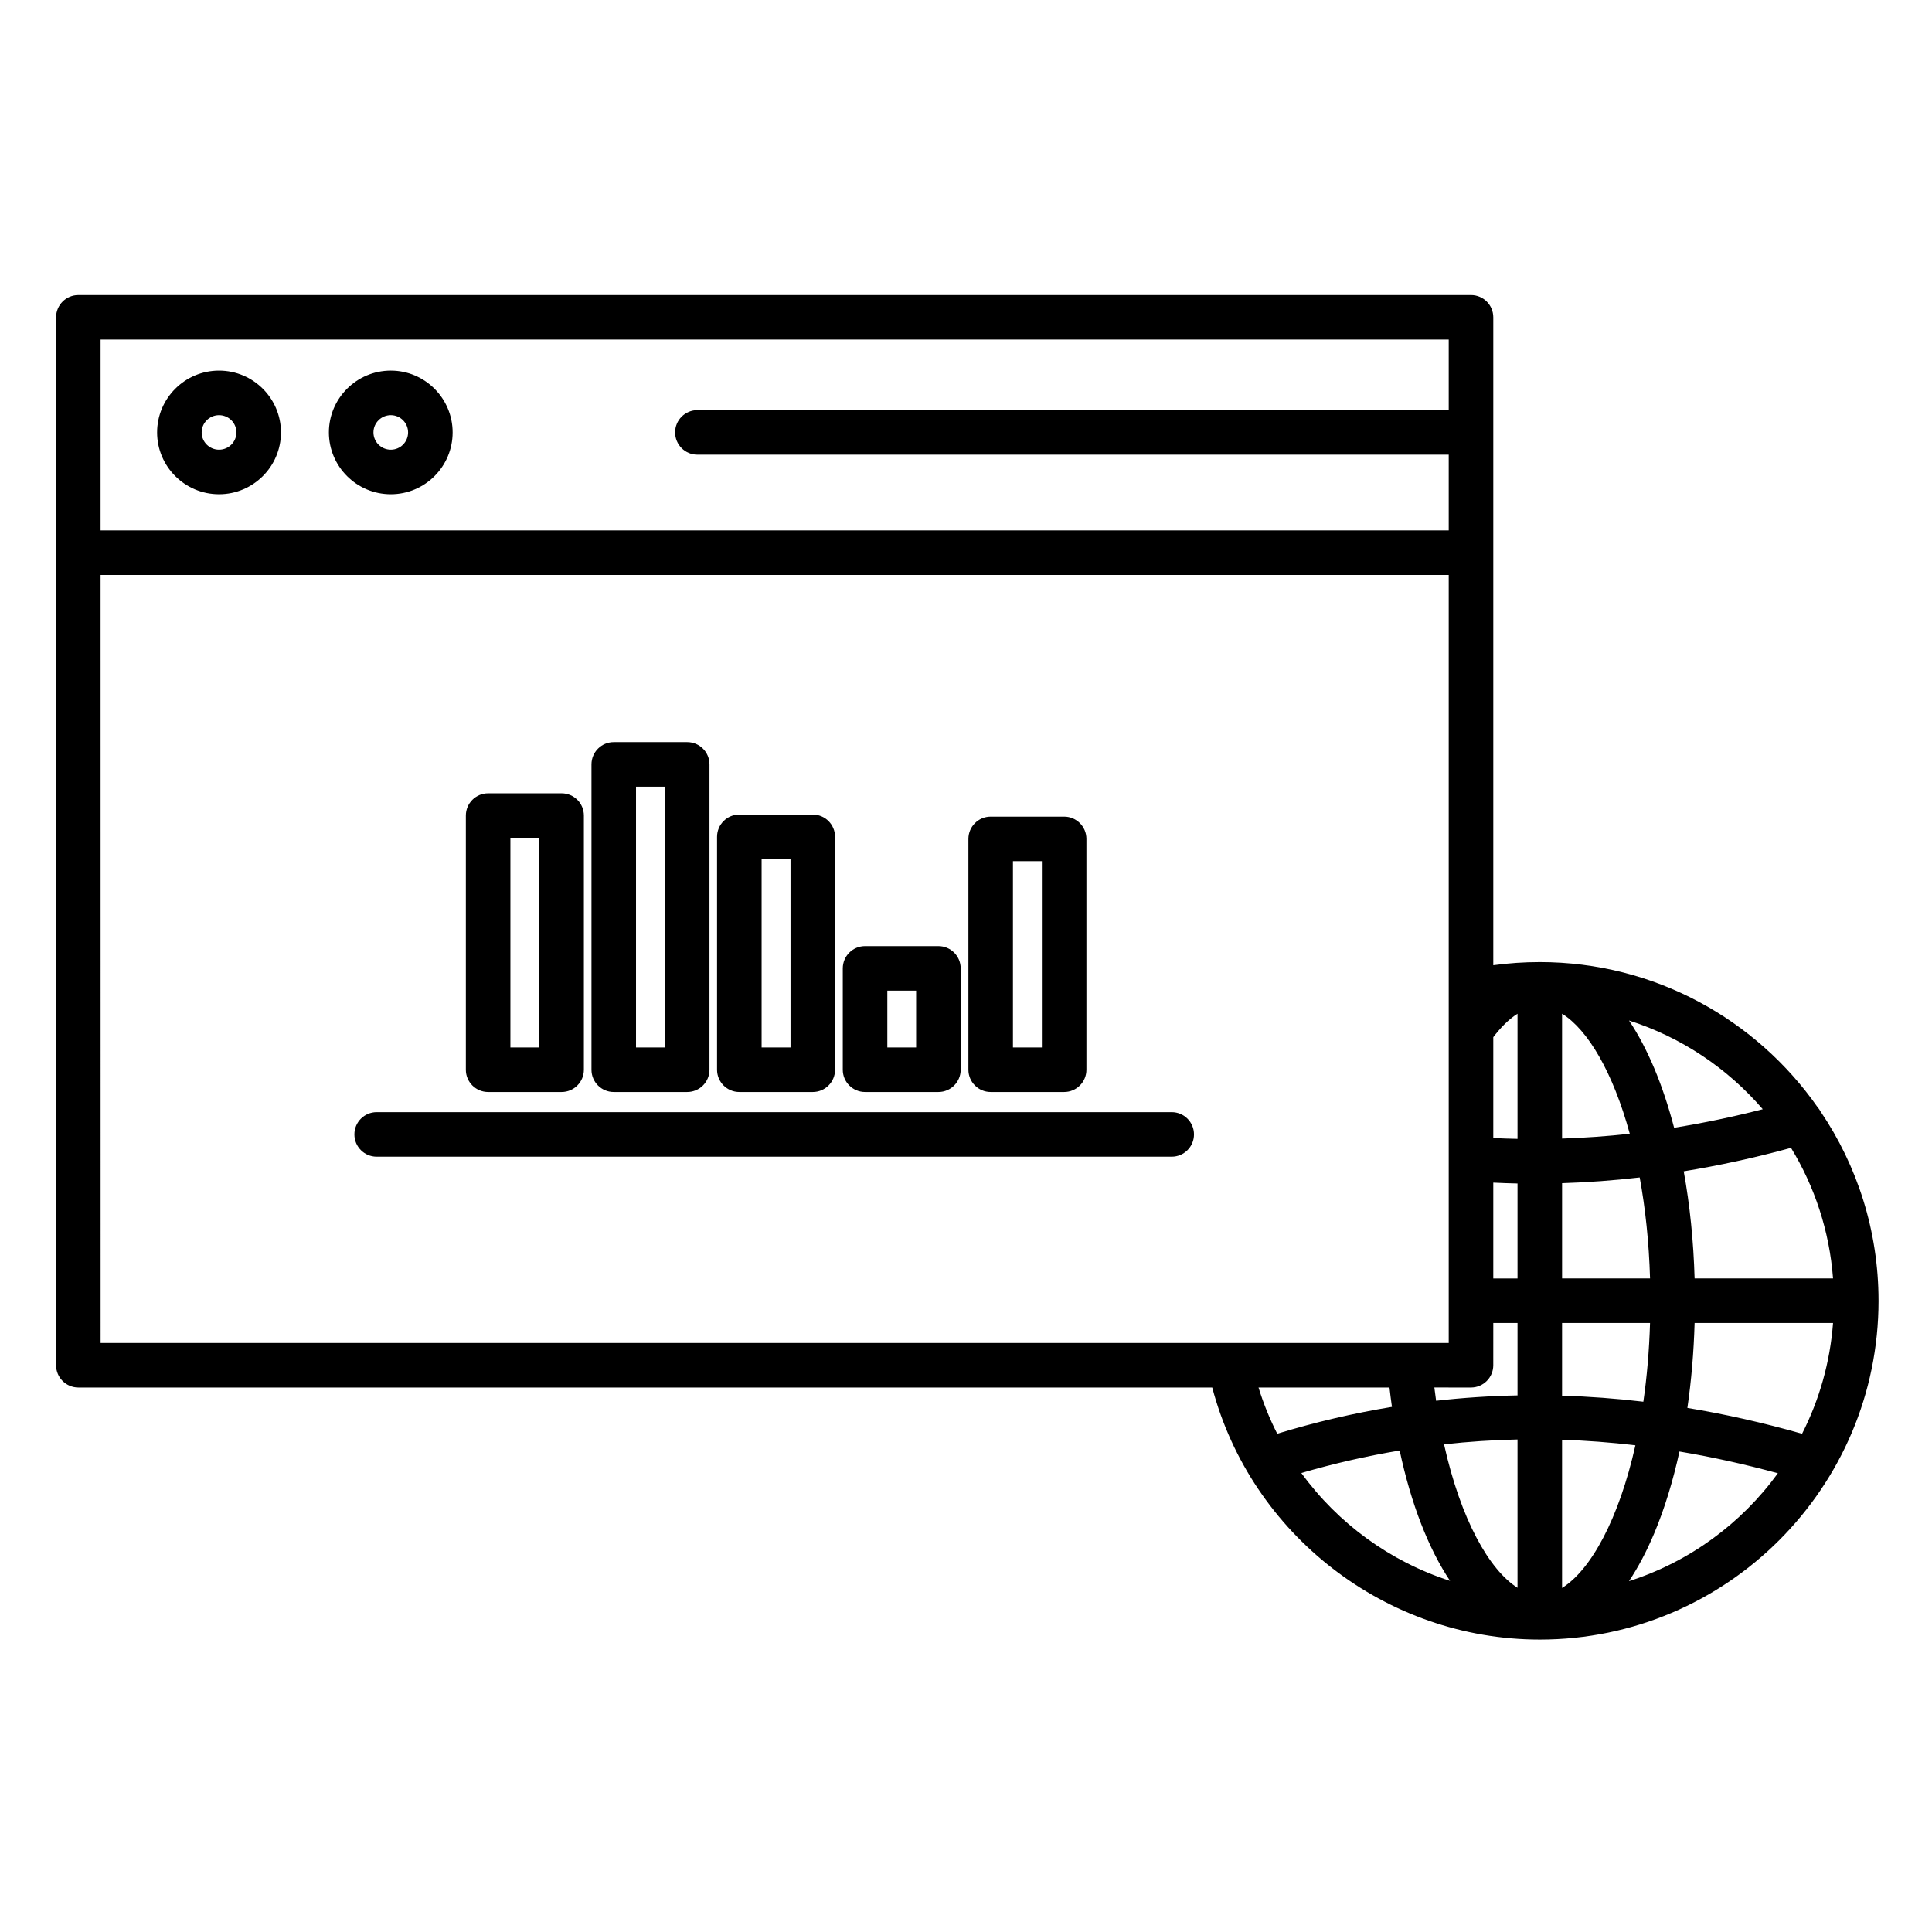
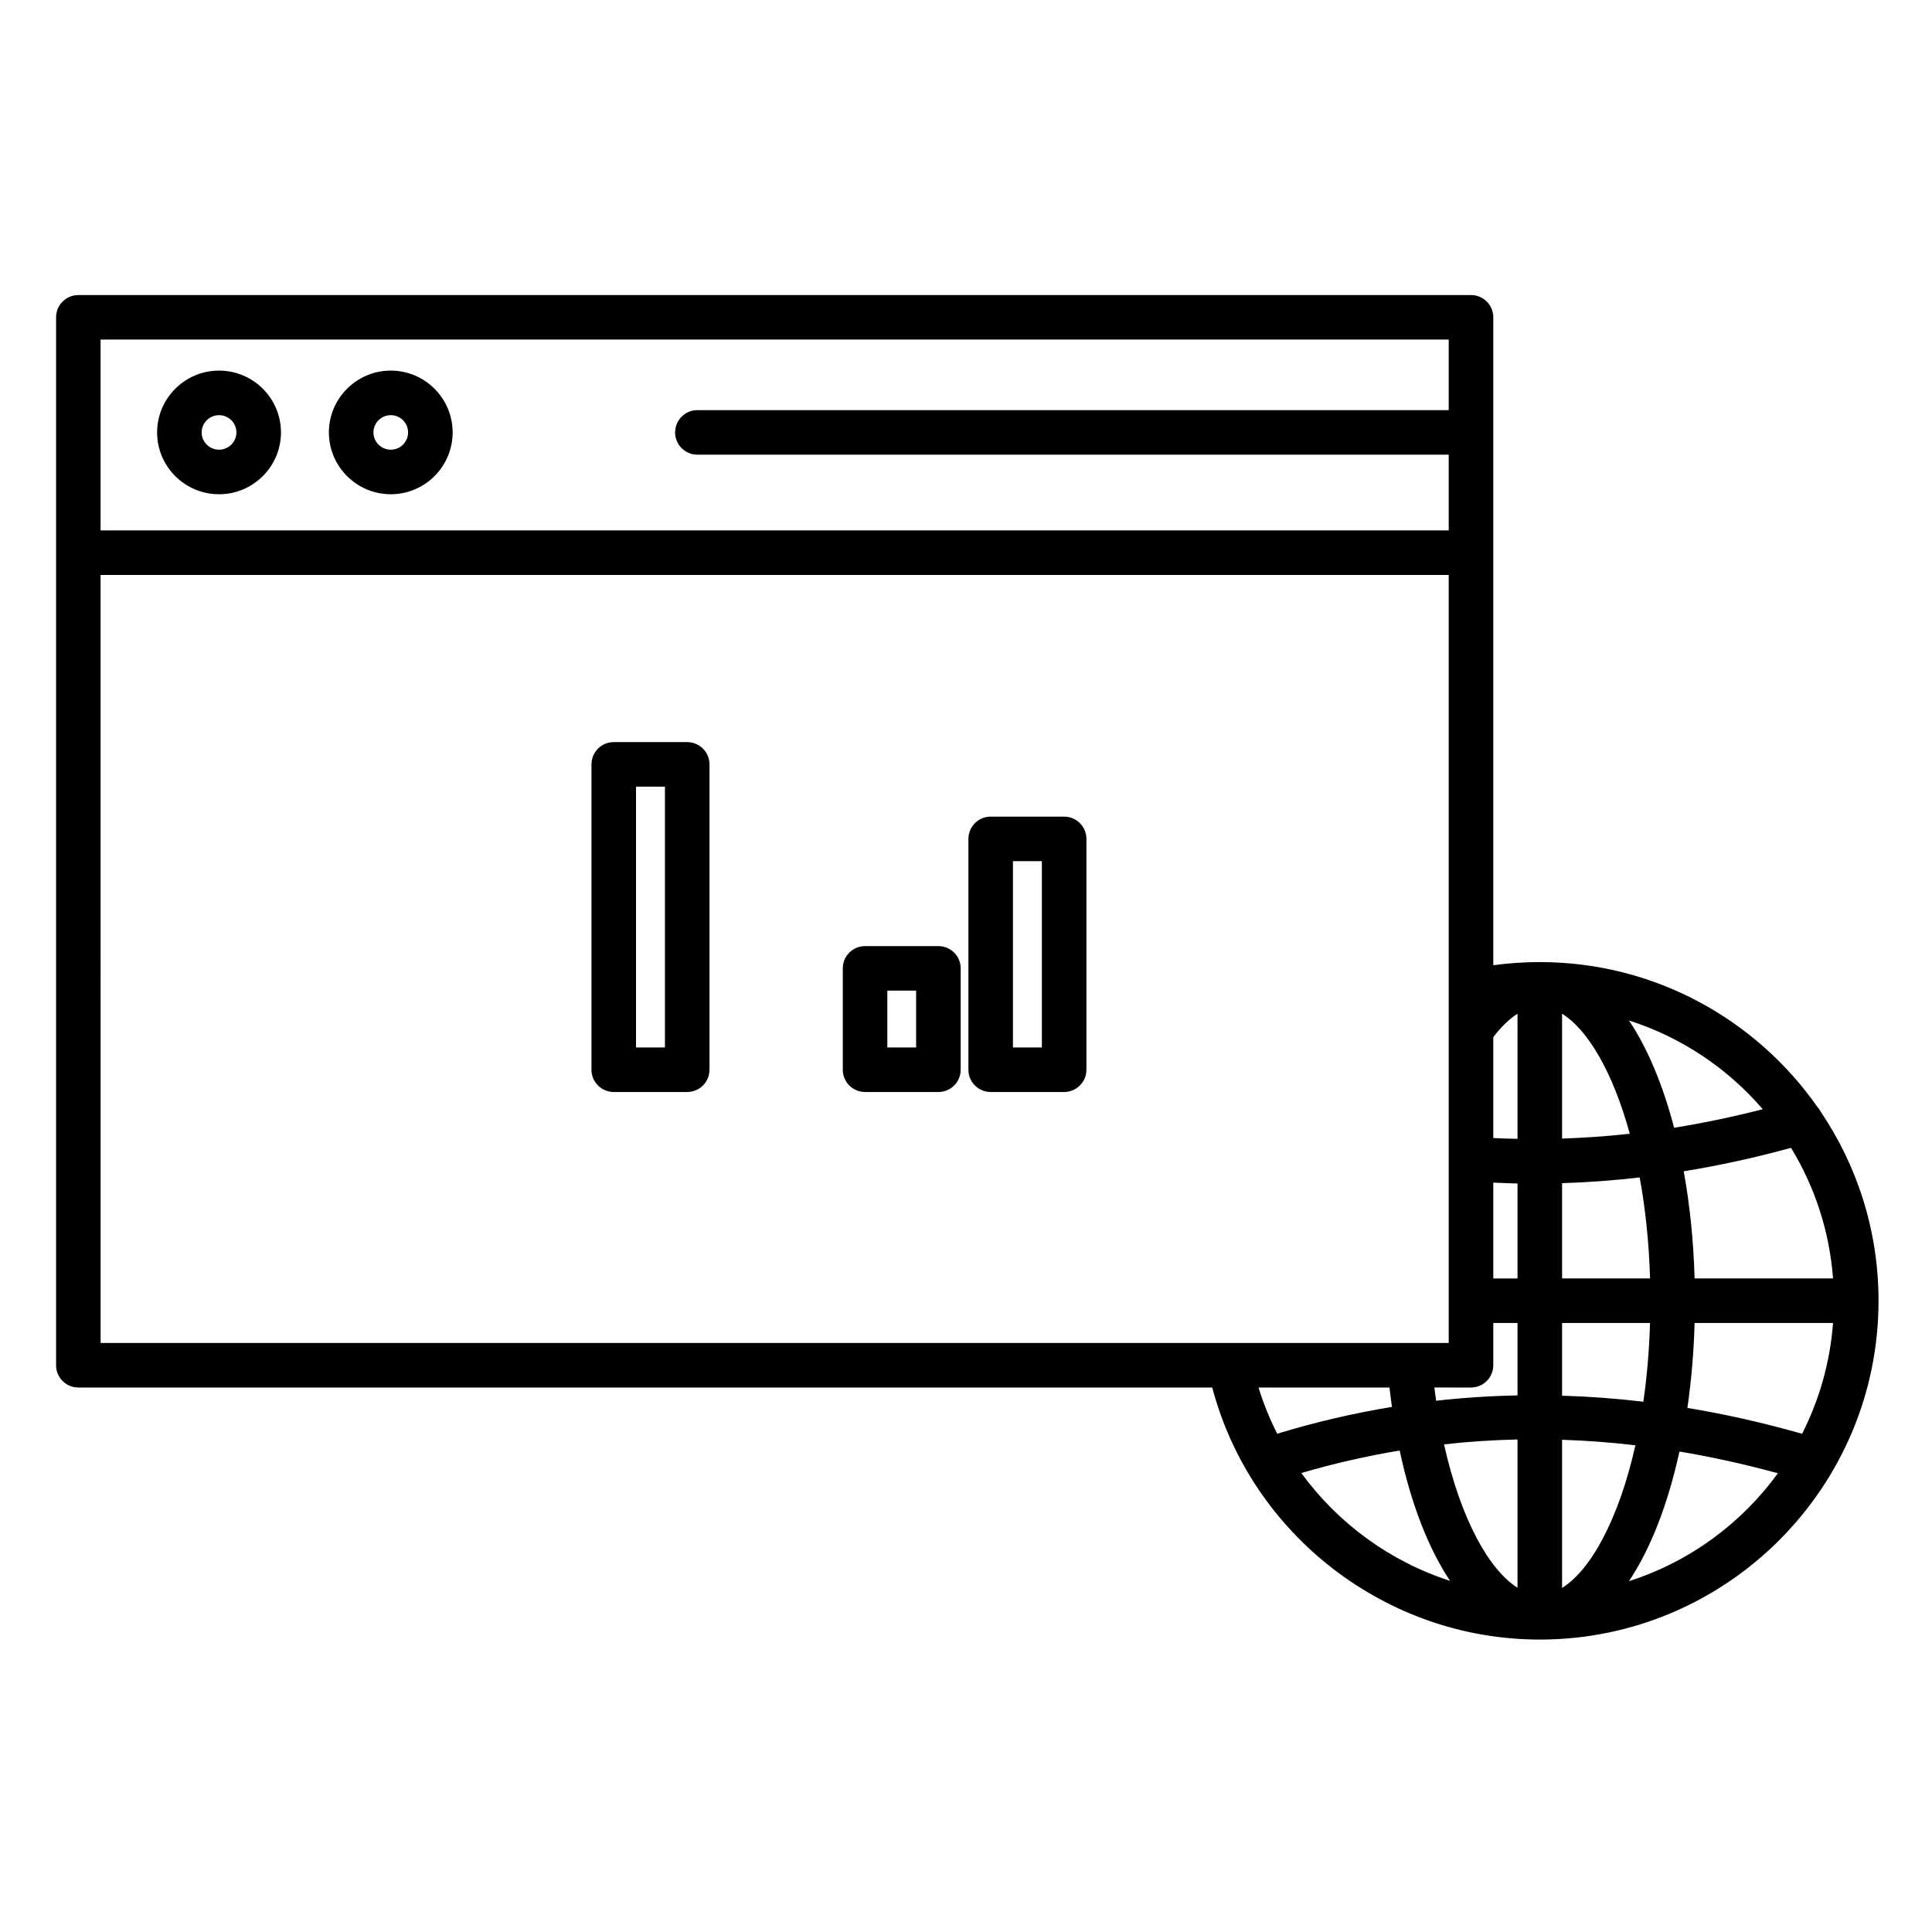
<svg xmlns="http://www.w3.org/2000/svg" fill="#000000" width="800px" height="800px" version="1.1" viewBox="144 144 512 512">
  <g>
    <path d="m641.83 488.73v-0.023-0.023c-0.008-18.559-5.676-35.82-15.371-50.145-0.211-0.395-0.465-0.754-0.75-1.082-16.238-23.254-43.195-38.496-73.648-38.496-4.164 0-8.289 0.281-12.324 0.832v-171.7c0-3.262-2.644-5.902-5.902-5.902h-369.07c-3.262 0-5.902 2.644-5.902 5.902v277.71c0 3.262 2.644 5.902 5.902 5.902h300.49c10.305 38.965 46.031 66.777 86.766 66.797 0.016 0 0.027 0.004 0.043 0.004 0.023 0 0.047-0.004 0.07-0.004 49.457-0.035 89.684-40.289 89.699-89.77zm-12.055-5.93h-36.688c-0.281-9.875-1.258-19.445-2.883-28.391 9.426-1.535 18.91-3.606 28.434-6.219 6.25 10.234 10.188 22.012 11.137 34.609zm-48.496 0h-23.312v-25.25c6.812-0.211 13.672-0.715 20.57-1.516 1.488 8.113 2.457 17.094 2.742 26.766zm-35.121-36.992c-2.148-0.043-4.289-0.109-6.422-0.219v-26.727c1.746-2.297 3.93-4.644 6.422-6.215zm-6.422 11.598c2.137 0.102 4.277 0.184 6.422 0.227v25.172h-6.422zm18.227-11.672v-33.09c6.848 4.242 13.496 15.547 17.945 31.812-6.016 0.664-12 1.082-17.945 1.277zm-24.133 65.973c3.262 0 5.902-2.644 5.902-5.902l0.004-11.195h6.422v19.188c-7.234 0.141-14.426 0.613-21.574 1.418-0.164-1.152-0.32-2.324-0.465-3.512zm12.328 13.773v39.297c-7.469-4.715-15.023-18.004-19.473-38.008 6.461-0.723 12.949-1.152 19.473-1.289zm11.805 39.34v-39.266c6.438 0.207 12.914 0.695 19.434 1.465-4.363 19.473-11.777 33.051-19.434 37.801zm0-50.949v-19.262h23.312c-0.219 7.383-0.832 14.363-1.773 20.859-7.211-0.852-14.395-1.383-21.539-1.598zm35.125-19.262h36.688c-0.793 10.5-3.664 20.422-8.211 29.355-10.18-2.898-20.316-5.188-30.391-6.852 1.051-7.211 1.695-14.762 1.914-22.504zm18.066-56.656c-7.871 2.019-15.707 3.664-23.496 4.91-1.477-5.621-3.227-10.902-5.25-15.719-2.027-4.824-4.273-9.066-6.703-12.703 13.91 4.438 26.133 12.688 35.449 23.512zm-83.227-203.96v18.695h-199.11c-3.262 0-5.902 2.644-5.902 5.902 0 3.262 2.644 5.902 5.902 5.902l199.11 0.004v20.07h-357.27v-50.574zm-357.27 62.383h357.27v110.58 0.004 92.938h-10.258-0.047-47.707-0.031-299.22zm341.57 215.33c0.199 1.738 0.418 3.449 0.656 5.137-10.238 1.684-20.375 4.051-30.402 7.113-1.984-3.898-3.648-7.988-4.961-12.25zm-23.355 22.656c8.656-2.523 17.336-4.504 26.055-5.961 3.035 14.195 7.637 25.98 13.359 34.543-15.863-5.117-29.691-15.207-39.414-28.582zm86.824 28.656c2.43-3.641 4.68-7.887 6.707-12.711 2.719-6.477 4.949-13.773 6.672-21.637 8.602 1.441 17.293 3.359 26.082 5.758-9.676 13.324-23.445 23.48-39.461 28.59z" />
-     <path d="m273.36 433.39h19.473c3.262 0 5.902-2.644 5.902-5.902v-67.352c0-3.262-2.644-5.902-5.902-5.902h-19.473c-3.262 0-5.902 2.644-5.902 5.902v67.352c-0.004 3.258 2.641 5.902 5.902 5.902zm5.902-67.352h7.664v55.543h-7.664z" />
    <path d="m306.65 433.39h19.469c3.262 0 5.902-2.644 5.902-5.902v-80.918c0-3.262-2.644-5.902-5.902-5.902h-19.469c-3.262 0-5.902 2.644-5.902 5.902v80.918c-0.004 3.258 2.641 5.902 5.902 5.902zm5.902-80.918h7.664v69.109h-7.664z" />
-     <path d="m339.93 433.39h19.469c3.262 0 5.902-2.644 5.902-5.902v-61.719c0-3.262-2.644-5.902-5.902-5.902l-19.469-0.004c-3.262 0-5.902 2.644-5.902 5.902v61.719c0 3.262 2.644 5.906 5.902 5.906zm5.906-61.719h7.664v49.91h-7.664z" />
    <path d="m373.25 433.39h19.441c3.262 0 5.902-2.644 5.902-5.902v-26.859c0-3.262-2.644-5.902-5.902-5.902h-19.441c-3.262 0-5.902 2.644-5.902 5.902v26.859c-0.004 3.258 2.641 5.902 5.902 5.902zm5.902-26.859h7.633v15.051h-7.633z" />
    <path d="m406.54 433.39h19.469c3.262 0 5.902-2.644 5.902-5.902v-61.172c0-3.262-2.644-5.902-5.902-5.902h-19.469c-3.262 0-5.902 2.644-5.902 5.902v61.172c0 3.258 2.641 5.902 5.902 5.902zm5.902-61.172h7.664v49.363h-7.664z" />
-     <path d="m454.52 438.73h-210.7c-3.262 0-5.902 2.644-5.902 5.902 0 3.262 2.644 5.902 5.902 5.902h210.7c3.262 0 5.902-2.644 5.902-5.902 0.004-3.258-2.641-5.902-5.902-5.902z" />
    <path d="m202.05 274.98c9.051 0 16.41-7.348 16.41-16.383s-7.359-16.383-16.41-16.383-16.414 7.348-16.414 16.383 7.363 16.383 16.414 16.383zm0-20.957c2.539 0 4.602 2.051 4.602 4.574s-2.062 4.574-4.602 4.574-4.606-2.051-4.606-4.574 2.066-4.574 4.606-4.574z" />
    <path d="m247.57 274.98c9.035 0 16.383-7.348 16.383-16.383s-7.352-16.383-16.383-16.383c-9.047 0-16.41 7.348-16.41 16.383 0.004 9.035 7.363 16.383 16.41 16.383zm0-20.957c2.523 0 4.578 2.051 4.578 4.574s-2.051 4.574-4.578 4.574c-2.539 0-4.602-2.051-4.602-4.574s2.066-4.574 4.602-4.574z" />
  </g>
</svg>